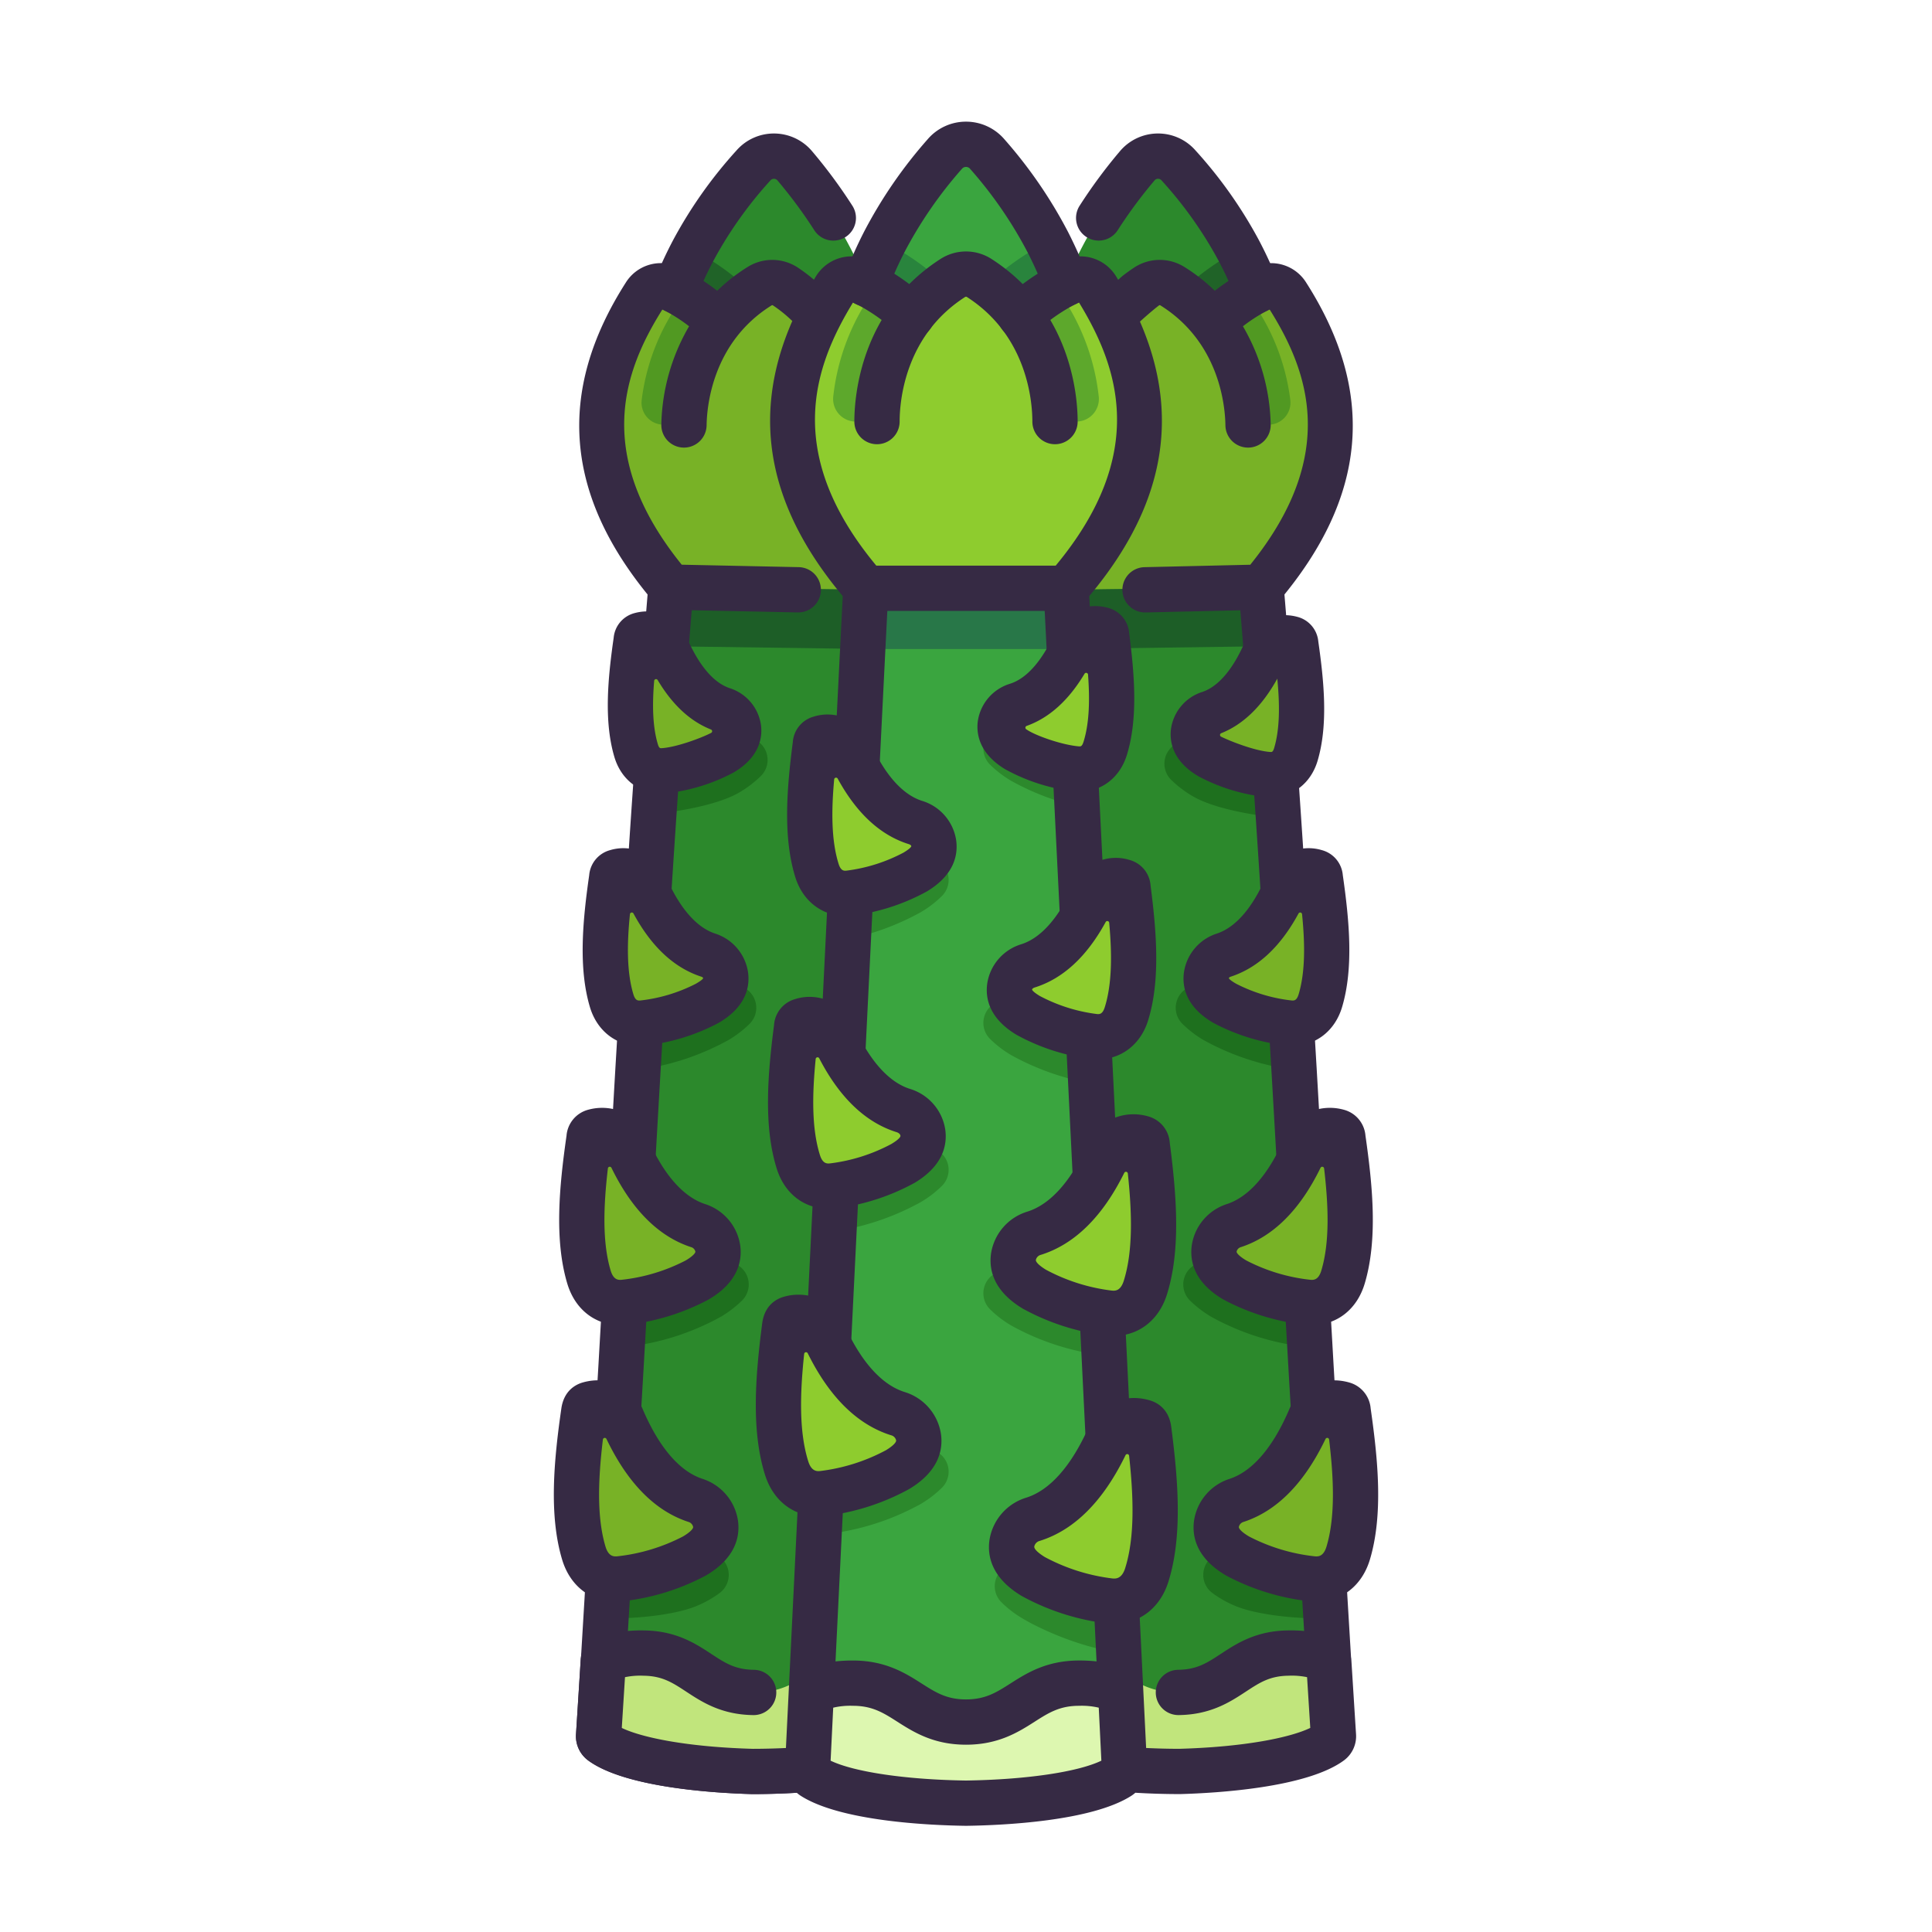
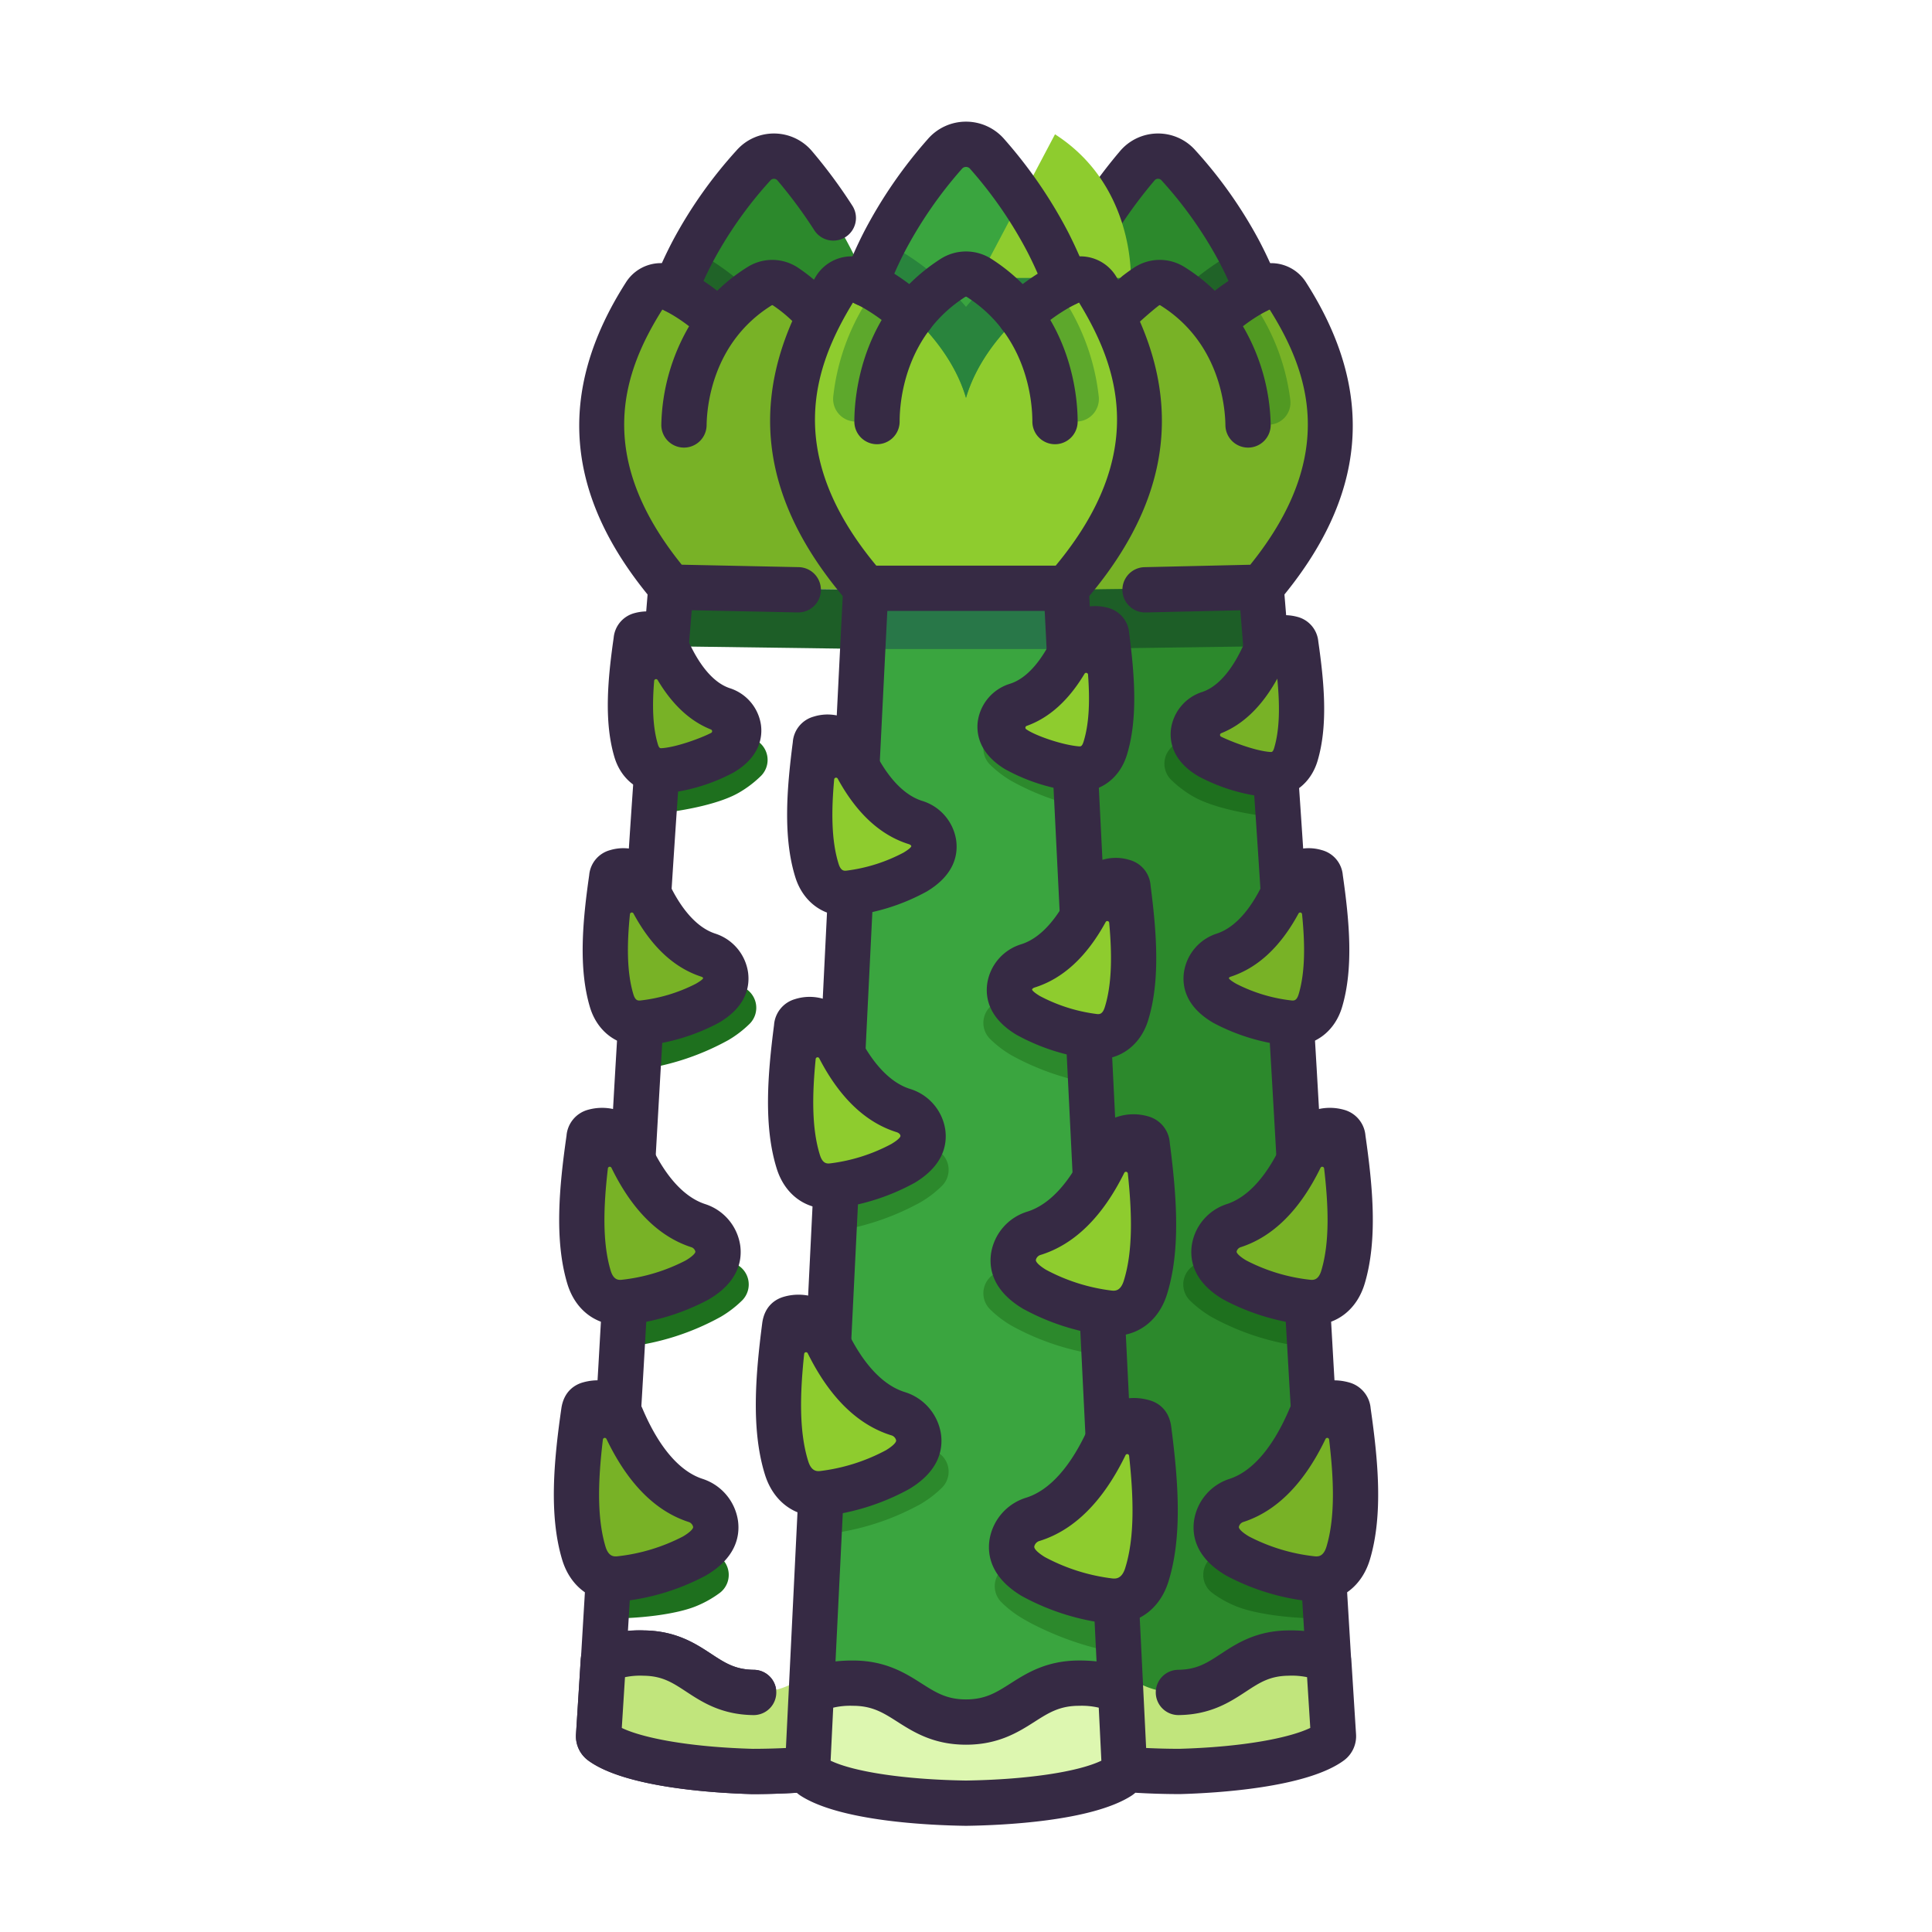
<svg xmlns="http://www.w3.org/2000/svg" id="LinealColor" viewBox="0 0 512 512">
  <path d="m230.8 118.432-52.484-.713.554-40.789a104.463 104.463 0 0 1 4.867-10.579 112.966 112.966 0 0 1 15.937-22.505 7.215 7.215 0 0 1 10.993.15 113.288 113.288 0 0 1 15.31 22.929 104.435 104.435 0 0 1 4.579 10.707v.058z" fill="#2c892c" />
  <path d="m353.46 461-81.89 1.11a.752.752 0 0 1 0-.15c.27-7.1.51-14.05.76-20.86 4.1-114.85 5.25-190.22 9.35-269.11q.39-7.74.84-15.69c-8.1-37.78 59.4-39.91 51.68-.7.44 5.29.87 10.5 1.27 15.66.72 9.1 1.4 18.16 2.05 27.24q.435 6.075.86 12.18c1.35 19.59 2.58 39.39 3.8 60.1v.01c.26 4.2.5 8.44.76 12.72 1.21 20.93 2.44 42.86 3.79 66.44q.345 5.955.69 12.06c1.17 20.07 4.65 77.17 4.69 77.82q.645 10.29 1.33 21.02c0 .05.02.1.02.15z" fill="#2c892c" />
  <path d="m281.2 118.432 52.484-.713-.554-40.789a104.463 104.463 0 0 0 -4.867-10.579 112.966 112.966 0 0 0 -15.937-22.505 7.215 7.215 0 0 0 -10.993.15 113.288 113.288 0 0 0 -15.31 22.929 104.435 104.435 0 0 0 -4.579 10.707v.058z" fill="#2c892c" />
  <path d="m282.516 156.3 51.686-.7c28.172-33.184 18.377-59.5 6.874-77.509a5 5 0 0 0 -6.22-1.922 39.869 39.869 0 0 0 -4.158 2.151 52.891 52.891 0 0 0 -9.321 7.109c-6.164 5.8-11.457 13.352-13.685 21.388-2.446-7.972-7.942-15.377-14.262-21.008a52.934 52.934 0 0 0 -9.51-6.854 40.055 40.055 0 0 0 -4.216-2.037 5 5 0 0 0 -6.165 2.09c-11.01 18.31-20.086 44.885 8.977 77.292z" fill="#78b226" />
  <path d="m333.133 76.93a104.463 104.463 0 0 0 -4.867-10.579c-1.171.571-2.35 1.211-3.519 1.908a63.848 63.848 0 0 0 -11.375 8.657 67.356 67.356 0 0 0 -6 6.412 67.012 67.012 0 0 0 -5.862-5.969c-.182.226-7.663 8.237-8.051 8.474 6.307 5.628 11.79 13.021 14.231 20.981 2.229-8.036 7.521-15.587 13.686-21.388a52.947 52.947 0 0 1 9.321-7.11c.821-.478 1.633-.927 2.436-1.328z" fill="#206328" />
  <path d="m330.7 78.317a57.558 57.558 0 0 1 11.24 27.645 5.834 5.834 0 0 1 -5.718 6.581 5.817 5.817 0 0 1 -5.862-5.013 46.058 46.058 0 0 0 -8.981-22.1 52.891 52.891 0 0 1 9.321-7.113z" fill="#519922" />
  <path d="m281.677 171.991 53.789-.731q-.6-7.734-1.264-15.663l-51.686.7q-.447 7.955-.839 15.694z" fill="#1d5e27" />
  <path d="m272.278 442.432a2 2 0 0 1 1.294-1.792 22.337 22.337 0 0 1 9.447-1.767c13.427-.183 15.887 9.823 29.311 9.642s15.611-10.253 29.038-10.435a22.331 22.331 0 0 1 9.492 1.51 2 2 0 0 1 1.341 1.756c.385 6.062.773 12.332 1.177 18.62a2 2 0 0 1 -.805 1.742c-6.474 4.76-23.305 7.28-39.959 7.744-16.66-.012-33.553-2.073-40.154-6.656a2 2 0 0 1 -.852-1.72c.233-6.296.451-12.576.67-18.644z" fill="#c1e57c" />
  <path d="m199.394 475.452h-.168c-9.76-.272-33.52-1.684-43.346-8.908a7.967 7.967 0 0 1 -3.237-6.963c.241-3.763.477-7.521.711-11.233l.548-8.709a6 6 0 0 1 4.129-5.324c.475-.155.91-.308 1.329-.455a27.856 27.856 0 0 1 11.362-1.777c8.463.114 13.6 3.489 17.732 6.2 3.683 2.419 6.343 4.166 11.306 4.235a6 6 0 0 1 -.08 12h-.08c-8.461-.117-13.6-3.491-17.729-6.2-3.683-2.418-6.345-4.166-11.309-4.234a19.772 19.772 0 0 0 -4.936.388l-.293 4.632c-.183 2.916-.368 5.861-.556 8.816 5.287 2.548 17.286 5.045 34.7 5.537 4.505-.006 8.9-.163 13.061-.469a6 6 0 1 1 .877 11.969c-4.475.327-9.191.5-14.015.5z" fill="#362a44" />
-   <path d="m342.94 283.51a67.782 67.782 0 0 1 -24.01-7.9 29.074 29.074 0 0 1 -5.65-4.35 6 6 0 0 1 2.16-9.79 5.894 5.894 0 0 1 6.32 1.29 16.945 16.945 0 0 0 3.34 2.56c3.24 1.94 10.45 4.45 17.08 5.46v.01c.26 4.2.5 8.44.76 12.72z" fill="#1e701e" />
  <path d="m337.52 204.5q.435 6.075.86 12.18c-8.27-.88-17.45-2.76-22.45-5.76a29.074 29.074 0 0 1 -5.65-4.35 5.989 5.989 0 0 1 2.16-9.78 5.873 5.873 0 0 1 6.32 1.28 16.945 16.945 0 0 0 3.34 2.56c2.97 1.78 9.29 3.1 15.42 3.87z" fill="#1e701e" />
  <path d="m315.28 344.58a29.074 29.074 0 0 0 5.65 4.35 67.062 67.062 0 0 0 25.23 8.02c.33.02.65.04.98.05-.14-2.37-.27-4.72-.41-7.05-.1-1.69-.19-3.36-.29-5.03a56.347 56.347 0 0 1 -19.34-6.28 16.945 16.945 0 0 1 -3.34-2.56 5.873 5.873 0 0 0 -6.32-1.28 5.989 5.989 0 0 0 -2.16 9.78z" fill="#1e701e" />
  <path d="m321.22 422.11a28.539 28.539 0 0 0 6.22 3.51c5.33 2.22 15.51 3.43 23.98 3.26-.05-.88-.11-1.76-.16-2.64q-.285-4.53-.55-8.99c-6.93.14-14.99-1.18-18.64-2.7a16.314 16.314 0 0 1 -3.67-2.06 5.867 5.867 0 0 0 -6.44-.36 5.98 5.98 0 0 0 -.74 9.98z" fill="#1e701e" />
  <path d="m333.135 82.932a6 6 0 0 1 -5.582-3.8 98.674 98.674 0 0 0 -4.587-9.972 106.569 106.569 0 0 0 -15.15-21.36 1.22 1.22 0 0 0 -.932-.422 1.191 1.191 0 0 0 -.925.442 124.223 124.223 0 0 0 -9.674 13.061 6 6 0 1 1 -10.14-6.414 134.827 134.827 0 0 1 10.569-14.3 13.2 13.2 0 0 1 10.016-4.79h.171a13.177 13.177 0 0 1 9.952 4.526 118.742 118.742 0 0 1 16.718 23.647 110.767 110.767 0 0 1 5.142 11.174 6 6 0 0 1 -5.578 8.208z" fill="#362a44" />
  <path d="m296.328 90.1c2.688 7.324 2.891 15.267 1.932 22.959l32.483-.441c-.1-7.21-2.617-25.93-20.083-36.8a6.278 6.278 0 0 0 -6.778.092 40.723 40.723 0 0 0 -10.556 10.048 9.173 9.173 0 0 1 3.002 4.142z" fill="#78b226" />
-   <path d="m158.54 461 81.89 1.11a.752.752 0 0 0 0-.15c-.27-7.1-.51-14.05-.76-20.86-4.1-114.85-5.25-190.22-9.35-269.11q-.39-7.74-.84-15.69c8.1-37.78-59.4-39.91-51.68-.7-.44 5.29-.87 10.5-1.27 15.66-.72 9.1-1.4 18.16-2.05 27.24q-.435 6.075-.86 12.18c-1.35 19.59-2.58 39.39-3.8 60.1v.01c-.26 4.2-.5 8.44-.76 12.72-1.21 20.93-2.44 42.86-3.79 66.44q-.345 5.955-.69 12.06c-1.17 20.07-4.65 77.17-4.69 77.82q-.645 10.29-1.33 21.02c0 .05-.02.1-.02.15z" fill="#2c892c" />
  <path d="m229.484 156.3-51.686-.7c-28.172-33.184-18.377-59.5-6.874-77.509a5 5 0 0 1 6.22-1.922 39.869 39.869 0 0 1 4.158 2.151 52.891 52.891 0 0 1 9.321 7.109c6.164 5.8 11.457 13.352 13.685 21.388 2.446-7.972 7.942-15.377 14.262-21.008a52.934 52.934 0 0 1 9.51-6.854 40.055 40.055 0 0 1 4.216-2.037 5 5 0 0 1 6.165 2.09c11.01 18.31 20.086 44.885-8.977 77.292z" fill="#78b226" />
  <path d="m210.76 77.11a66.809 66.809 0 0 0 -6.132 6.218 67.626 67.626 0 0 0 -6-6.412 63.848 63.848 0 0 0 -11.375-8.657c-1.169-.7-2.348-1.337-3.519-1.908a104.463 104.463 0 0 0 -4.867 10.579v.058c.8.4 1.615.85 2.436 1.329a52.891 52.891 0 0 1 9.321 7.109c6.164 5.8 11.457 13.352 13.685 21.388 2.446-7.972 7.942-15.377 14.262-21.008 3.055-2.744-4.114-12.016-7.811-8.696z" fill="#206328" />
-   <path d="m181.3 78.317a57.558 57.558 0 0 0 -11.24 27.645 5.834 5.834 0 0 0 5.718 6.581 5.817 5.817 0 0 0 5.862-5.013 46.058 46.058 0 0 1 8.981-22.1 52.891 52.891 0 0 0 -9.321-7.113z" fill="#519922" />
  <path d="m230.323 171.991-53.789-.731q.6-7.734 1.264-15.663l51.686.7q.447 7.955.839 15.694z" fill="#1d5e27" />
  <path d="m239.722 442.432a2 2 0 0 0 -1.294-1.792 22.337 22.337 0 0 0 -9.447-1.767c-13.427-.183-15.887 9.823-29.311 9.642s-15.611-10.253-29.038-10.435a22.331 22.331 0 0 0 -9.492 1.51 2 2 0 0 0 -1.341 1.756c-.385 6.062-.773 12.332-1.177 18.62a2 2 0 0 0 .8 1.742c6.474 4.76 23.305 7.28 39.959 7.744 16.66-.012 33.553-2.073 40.154-6.656a2 2 0 0 0 .852-1.72c-.228-6.296-.446-12.576-.665-18.644z" fill="#c1e57c" />
  <path d="m169.06 283.51a67.782 67.782 0 0 0 24.01-7.9 29.074 29.074 0 0 0 5.65-4.35 6 6 0 0 0 -2.16-9.79 5.894 5.894 0 0 0 -6.32 1.29 16.945 16.945 0 0 1 -3.34 2.56c-3.24 1.94-10.45 4.45-17.08 5.46v.01c-.26 4.2-.5 8.44-.76 12.72z" fill="#1e701e" />
  <path d="m174.48 203.5q-.435 6.075-.86 12.18c8.27-.88 17.45-2.76 22.45-5.76a29.074 29.074 0 0 0 5.65-4.35 5.989 5.989 0 0 0 -2.16-9.78 5.873 5.873 0 0 0 -6.32 1.28 16.945 16.945 0 0 1 -3.34 2.56c-2.97 1.78-9.29 3.1-15.42 3.87z" fill="#1e701e" />
  <path d="m228.08 78.952a52.934 52.934 0 0 0 -9.51 6.854 46.059 46.059 0 0 1 8.377 22.339 5.815 5.815 0 0 0 5.724 5.17 5.832 5.832 0 0 0 5.894-6.423 57.548 57.548 0 0 0 -10.485-27.94z" fill="#519922" />
  <path d="m283.92 78.952a52.934 52.934 0 0 1 9.51 6.854 46.059 46.059 0 0 0 -8.377 22.339 5.815 5.815 0 0 1 -5.724 5.17 5.832 5.832 0 0 1 -5.894-6.423 57.548 57.548 0 0 1 10.485-27.94z" fill="#519922" />
  <path d="m283.36 117h-53.9v-41.89a107.206 107.206 0 0 1 4.85-10.93 115.981 115.981 0 0 1 16.05-23.33 7.41 7.41 0 0 1 11.29 0 116.4 116.4 0 0 1 16.04 23.33 107.206 107.206 0 0 1 4.85 10.93v.06z" fill="#3aa53f" />
  <path d="m298.05 469.75h-84.1c0-.05.01-.1.01-.15q.555-11.025 1.08-21.6 1.035-20.88 1.92-40.15.285-6.075.55-12.02c.64-13.92 1.23-27.26 1.79-40.12q.375-8.49.73-16.71.345-7.92.68-15.62l.52-12.22c.99-22.46 1.93-43.63 2.94-64.18q.3-6.255.61-12.43c1.07-21.11 2.23-41.71 3.6-62.55q.51-7.95 1.08-16.1c-8.47-40.15 60.87-38.9 53.08 0q.57 8.16 1.08 16.1c.64 9.78 1.24 19.5 1.81 29.25q.36 6.27.7 12.57c1.09 19.89 2.07 40.03 3.02 61.06q.285 6.105.56 12.32c.95 21.41 1.9 43.85 2.96 67.96q.255 5.985.53 12.12c.93 21.08 1.95 43.46 3.11 67.55q.33 6.6.66 13.36c.01.14.01.29.02.43q.51 10.275 1.05 20.98c0 .05.01.1.01.15z" fill="#3aa53f" />
  <path d="m282.54 155.9h-53.08c-29.39-33.68-19.7-60.84-8.14-79.49a5.139 5.139 0 0 1 6.36-2.06 41.033 41.033 0 0 1 4.3 2.15 54.366 54.366 0 0 1 9.67 7.17c6.41 5.87 11.95 13.55 14.35 21.77 2.4-8.22 7.94-15.9 14.35-21.77a54.366 54.366 0 0 1 9.67-7.17 41.033 41.033 0 0 1 4.3-2.15 5.139 5.139 0 0 1 6.36 2.06c11.56 18.65 21.25 45.81-8.14 79.49z" fill="#8ecc2e" />
  <path d="m277.69 64.18c-1.21.57-2.42 1.21-3.63 1.91a65.724 65.724 0 0 0 -11.85 8.76 68.736 68.736 0 0 0 -6.21 6.47 69.455 69.455 0 0 0 -6.25-6.5 65.592 65.592 0 0 0 -11.8-8.73c-1.21-.7-2.43-1.34-3.64-1.91a107.206 107.206 0 0 0 -4.85 10.93v.06c.83.4 1.67.85 2.52 1.33a54.366 54.366 0 0 1 9.67 7.17c6.41 5.87 11.95 13.55 14.35 21.77 2.4-8.22 7.94-15.9 14.35-21.77a54.366 54.366 0 0 1 9.67-7.17c.85-.48 1.69-.93 2.52-1.33v-.06a107.206 107.206 0 0 0 -4.85-10.93z" fill="#29843d" />
-   <path d="m259.48 73.656a6.446 6.446 0 0 0 -6.96 0c-17.783 11.405-20.108 30.661-20.108 38.066h47.176c0-7.405-2.325-26.661-20.108-38.066z" fill="#8ecc2e" />
+   <path d="m259.48 73.656a6.446 6.446 0 0 0 -6.96 0h47.176c0-7.405-2.325-26.661-20.108-38.066z" fill="#8ecc2e" />
  <path d="m231.98 76.5a59.094 59.094 0 0 0 -11.155 28.543 5.989 5.989 0 0 0 5.962 6.677 5.972 5.972 0 0 0 5.949-5.229 47.31 47.31 0 0 1 8.914-22.821 54.366 54.366 0 0 0 -9.67-7.17z" fill="#5da82c" />
  <path d="m280.02 76.5a54.366 54.366 0 0 0 -9.67 7.17 47.31 47.31 0 0 1 8.914 22.821 5.972 5.972 0 0 0 5.949 5.229 5.989 5.989 0 0 0 5.962-6.677 59.094 59.094 0 0 0 -11.155-28.543z" fill="#5da82c" />
  <path d="m283.62 172h-55.24q.51-7.95 1.08-16.1h53.08q.57 8.16 1.08 16.1z" fill="#287748" />
  <g fill="#2c892c">
    <path d="m247.533 384.411a5.881 5.881 0 0 0 -6.323 1.286 16.506 16.506 0 0 1 -3.34 2.559 55.8 55.8 0 0 1 -20.03 6.35c-.11.01-.22.01-.33.01q-.27 5.94-.55 12.02h.02c.61 0 1.22-.02 1.83-.07a67.062 67.062 0 0 0 25.23-8.02 28.688 28.688 0 0 0 5.653-4.354 5.99 5.99 0 0 0 -2.16-9.781z" />
    <path d="m221.23 314.16a57.492 57.492 0 0 0 16.64-5.89 16.655 16.655 0 0 0 3.34-2.56 5.88 5.88 0 0 1 6.32-1.29 5.986 5.986 0 0 1 2.16 9.78 28.415 28.415 0 0 1 -5.65 4.36 67.9 67.9 0 0 1 -23.33 7.82z" />
-     <path d="m249.69 237.38a28.4 28.4 0 0 1 -5.65 4.35 67.951 67.951 0 0 1 -19.87 7.25q.3-6.255.61-12.43a55.852 55.852 0 0 0 13.09-5.11 15.951 15.951 0 0 0 3.34-2.56 5.876 5.876 0 0 1 6.32-1.28 5.985 5.985 0 0 1 2.16 9.78z" />
    <path d="m293.2 359.28h-.01a67.062 67.062 0 0 1 -25.23-8.02 28.4 28.4 0 0 1 -5.65-4.35 5.985 5.985 0 0 1 2.16-9.78 5.876 5.876 0 0 1 6.32 1.28 15.951 15.951 0 0 0 3.34 2.56 57.018 57.018 0 0 0 18.54 6.19q.255 5.985.53 12.12z" />
    <path d="m296.99 437.885c-8.92-.73-20.45-5.641-26.02-8.98a28.415 28.415 0 0 1 -5.65-4.36 5.987 5.987 0 0 1 2.16-9.781 5.859 5.859 0 0 1 6.32 1.291 16.691 16.691 0 0 0 3.34 2.56c3.58 2.139 12.04 4.759 19.17 5.48q.33 6.6.66 13.359c.01.146.01.29.02.431z" />
    <path d="m289.71 287.2a67.991 67.991 0 0 1 -21.75-7.59 28.772 28.772 0 0 1 -5.65-4.35 5.994 5.994 0 0 1 2.16-9.79 5.9 5.9 0 0 1 6.32 1.29 16.655 16.655 0 0 0 3.34 2.56 56.765 56.765 0 0 0 15.02 5.56q.285 6.105.56 12.32z" />
    <path d="m286.13 213.82a67.411 67.411 0 0 1 -18.17-6.9 28.772 28.772 0 0 1 -5.65-4.35 5.984 5.984 0 0 1 2.16-9.78 5.876 5.876 0 0 1 6.32 1.28 16.655 16.655 0 0 0 3.34 2.56 53.775 53.775 0 0 0 11.3 4.62q.36 6.27.7 12.57z" />
  </g>
  <path d="m296.975 448.19c-3.31-1.13-4.91-2.14-11.01-2.14-13.789 0-16.175 10.308-29.961 10.31s-16.173-10.31-29.962-10.31c-6.1 0-7.7 1.01-11.01 2.14-.333 6.66-.667 13.584-1.017 20.529a2 2 0 0 0 .827 1.731c6.7 4.809 24.035 7.167 41.162 7.411 17.126-.244 34.464-2.6 41.161-7.411a2 2 0 0 0 .828-1.731c-.351-6.945-.684-13.869-1.018-20.529z" fill="#ddf7b0" />
  <path d="m196.72 344.58a29.074 29.074 0 0 1 -5.65 4.35 67.062 67.062 0 0 1 -25.23 8.02c-.33.02-.65.04-.98.05.14-2.37.27-4.72.41-7.05.1-1.69.19-3.36.29-5.03a56.347 56.347 0 0 0 19.34-6.28 16.945 16.945 0 0 0 3.34-2.56 5.873 5.873 0 0 1 6.32-1.28 5.989 5.989 0 0 1 2.16 9.78z" fill="#1e701e" />
  <path d="m190.78 422.11a28.539 28.539 0 0 1 -6.22 3.51c-5.33 2.22-15.51 3.43-23.98 3.26.05-.88.11-1.76.16-2.64q.285-4.53.55-8.99c6.93.14 14.99-1.18 18.64-2.7a16.314 16.314 0 0 0 3.67-2.06 5.867 5.867 0 0 1 6.44-.36 5.98 5.98 0 0 1 .74 9.98z" fill="#1e701e" />
  <path d="m178.865 82.932a6 6 0 0 1 -5.578-8.208 111.022 111.022 0 0 1 5.148-11.187 118.778 118.778 0 0 1 16.723-23.644 13.167 13.167 0 0 1 9.941-4.514h.171a13.2 13.2 0 0 1 10.017 4.791 134.844 134.844 0 0 1 10.568 14.3 6 6 0 1 1 -10.14 6.414 124.239 124.239 0 0 0 -9.673-13.06 1.216 1.216 0 0 0 -1.848-.034 106.684 106.684 0 0 0 -15.154 21.361 98.929 98.929 0 0 0 -4.593 9.985 6 6 0 0 1 -5.582 3.796z" fill="#362a44" />
  <path d="m212.4 112.333c-.661-8.207 1.713-16.1 3.277-24.066a7.109 7.109 0 0 1 1.892-3.75 40.786 40.786 0 0 0 -9.446-8.606 6.278 6.278 0 0 0 -6.778-.092c-17.466 10.87-19.985 29.59-20.083 36.8l31.23.424c-.042-.232-.078-.465-.092-.71z" fill="#78b226" />
  <path d="m282.541 81.111a6 6 0 0 1 -5.609-3.87 102.448 102.448 0 0 0 -4.583-10.327 110.64 110.64 0 0 0 -15.269-22.177 1.378 1.378 0 0 0 -1.079-.5 1.356 1.356 0 0 0 -1.064.49 111.35 111.35 0 0 0 -15.287 22.188 102.551 102.551 0 0 0 -4.582 10.326 6 6 0 1 1 -11.216-4.263 115.117 115.117 0 0 1 5.118-11.533 122.4 122.4 0 0 1 16.823-24.487 13.367 13.367 0 0 1 10.2-4.718h.007a13.4 13.4 0 0 1 10.219 4.721 122.992 122.992 0 0 1 16.809 24.483 115.014 115.014 0 0 1 5.119 11.534 6 6 0 0 1 -5.607 8.133z" fill="#362a44" />
  <path d="m279.588 117.723a6 6 0 0 1 -6-6c0-5.136-1.251-22.694-17.347-33.016a.447.447 0 0 0 -.482 0c-16.1 10.322-17.347 27.88-17.347 33.016a6 6 0 0 1 -12 0c0-6.675 1.65-29.509 22.868-43.118a12.483 12.483 0 0 1 13.44 0c21.218 13.609 22.868 36.443 22.868 43.118a6 6 0 0 1 -6 6z" fill="#362a44" />
  <path d="m359.365 459.581c-.246-3.837-.486-7.667-.724-11.448l-.536-8.5c-.011-.175-.046-.344-.072-.515-.684-11.376-3.578-59.533-4.623-77.451q-.345-6.109-.69-12.064-.834-14.573-1.615-28.353c-.746-13.131-1.464-25.783-2.176-38.108l-.335-5.621q-.209-3.532-.421-7.03c0-.022 0-.045 0-.067-1.37-23.272-2.579-42.388-3.8-60.16q-.42-6.115-.861-12.2c-.657-9.192-1.348-18.372-2.052-27.275-.4-5.171-.832-10.392-1.272-15.694a6 6 0 1 0 -11.959.994c.438 5.279.868 10.476 1.267 15.635.7 8.884 1.392 18.034 2.047 27.2q.433 6.066.86 12.163c1.219 17.714 2.424 36.772 3.791 59.971v.1q.218 3.517.423 7.071l.335 5.625c.712 12.3 1.43 24.952 2.175 38.079q.784 13.8 1.615 28.363.347 5.95.691 12.061c.884 15.177 3.093 51.993 4.167 69.861a40.281 40.281 0 0 0 -4.311-.139c-8.463.114-13.6 3.489-17.732 6.2-3.683 2.419-6.344 4.166-11.306 4.235a6 6 0 0 0 .08 12h.084c8.461-.117 13.6-3.491 17.728-6.2 3.683-2.418 6.345-4.166 11.31-4.234a19.929 19.929 0 0 1 4.936.388s.656 10.423.848 13.447c-5.291 2.55-17.29 5.046-34.7 5.538-3 0-5.937-.081-8.8-.218-4.554-92.808-14.886-303.155-15.208-307.752a6 6 0 0 0 -11.97.836c.293 4.187 9.624 194.061 14.037 283.966a41.511 41.511 0 0 0 -4.627-.234c-8.645 0-13.947 3.38-18.208 6.1-3.694 2.353-6.611 4.212-11.752 4.213s-8.062-1.86-11.755-4.214c-4.261-2.715-9.563-6.095-18.208-6.095a41.5 41.5 0 0 0 -4.627.234c3.859-78.653 13.73-279.663 14.03-283.966a6 6 0 0 0 -11.97-.836c-.344 4.923-12.239 247.363-15.2 307.752-2.863.137-5.8.214-8.8.218-17.415-.492-29.414-2.989-34.7-5.537.188-2.955.849-13.448.849-13.448a19.772 19.772 0 0 1 4.936-.388c4.964.068 7.626 1.816 11.309 4.234 4.129 2.711 9.268 6.085 17.729 6.2h.084a6 6 0 0 0 .08-12c-4.963-.069-7.623-1.816-11.306-4.235-4.13-2.712-9.269-6.087-17.732-6.2a40.351 40.351 0 0 0 -4.319.142c1.074-17.867 3.283-54.689 4.167-69.874q.346-6.1.691-12.056.834-14.585 1.615-28.372c.745-13.121 1.464-25.766 2.174-38.048l.336-5.642q.209-3.553.423-7.071c0-.03 0-.061 0-.093 1.373-23.284 2.578-42.341 3.793-59.976q.418-6.1.858-12.162c.678-9.454 1.348-18.35 2.049-27.206.4-5.148.827-10.346 1.266-15.624a6 6 0 1 0 -11.959-1q-.661 7.951-1.271 15.683c-.7 8.876-1.375 17.8-2.054 27.285q-.436 6.084-.86 12.2c-1.22 17.691-2.429 36.807-3.8 60.161v.064q-.214 3.5-.421 7.033l-.336 5.638c-.711 12.3-1.429 24.952-2.174 38.078q-.785 13.808-1.616 28.362-.345 5.958-.69 12.057c-1.048 17.98-3.956 66.362-4.629 77.559-.019.14-.05.276-.059.418l-.548 8.709c-.234 3.712-.47 7.47-.711 11.233a7.967 7.967 0 0 0 3.237 6.963c9.826 7.224 33.586 8.636 43.346 8.908h.168c4.017 0 7.949-.127 11.739-.356a8.944 8.944 0 0 0 1.067.811c10.568 6.767 34.092 7.817 43.715 7.953h.172c9.623-.136 33.147-1.186 43.715-7.953a8.853 8.853 0 0 0 1.066-.811c3.791.229 7.723.353 11.738.356h.168c9.76-.272 33.52-1.684 43.347-8.908a7.97 7.97 0 0 0 3.234-6.963zm-103.365 12.279c-15.95-.233-29.629-2.266-35.88-5.261.158-3.225.393-8 .689-14.045a19.777 19.777 0 0 1 5.229-.5c5.146 0 8.063 1.859 11.758 4.215 4.26 2.714 9.561 6.093 18.2 6.094s13.942-3.38 18.2-6.094c3.694-2.356 6.612-4.215 11.758-4.215a19.772 19.772 0 0 1 5.229.5c.243 4.945.464 9.454.66 13.453l.03.592c-6.24 3.001-19.919 5.028-35.873 5.261z" fill="#362a44" />
  <path d="m274.135 341.655a55.586 55.586 0 0 0 20.029 6.345c4.65.379 7.985-2.334 9.378-6.786 3.224-10.3 2.375-23.233.515-37.57a2 2 0 0 0 -1.379-2.013c-3.343-.99-7.263.231-8.748 3.6-2.754 6.248-8.948 18.174-19.89 21.589a7.762 7.762 0 0 0 -5.462 6.216c-.496 3.503 1.663 6.283 5.557 8.619z" fill="#8ecc2e" />
  <path d="m273.839 417.8a56.867 56.867 0 0 0 20.486 6.49c4.755.388 8.166-2.387 9.592-6.941 3.3-10.535 2.429-23.762.526-38.426a2.046 2.046 0 0 0 -1.41-2.059c-3.419-1.012-7.428.106-8.948 3.553-2.817 6.39-9.151 18.719-20.342 22.212a7.938 7.938 0 0 0 -5.587 6.357c-.507 3.58 1.701 6.423 5.683 8.814z" fill="#8ecc2e" />
  <path d="m295.215 430.326q-.681 0-1.378-.056a62.39 62.39 0 0 1 -23.085-7.327c-8.1-4.86-9.113-10.731-8.536-14.8a13.984 13.984 0 0 1 9.739-11.242c6.3-1.966 12.056-8.5 16.64-18.9 2.635-5.979 9.424-8.879 16.142-6.886 1.842.545 5.031 2.185 5.655 7.035 1.839 14.174 3.022 28.947-.748 41-2.193 6.991-7.651 11.176-14.429 11.176zm4.013-44.524a.5.5 0 0 0 -.952-.159c-5.941 12.217-13.583 19.853-22.746 22.712a1.979 1.979 0 0 0 -1.433 1.471c-.141.991 2.332 2.529 2.829 2.828a50.837 50.837 0 0 0 17.887 5.655c.792.062 2.454.2 3.378-2.753 2.591-8.278 2.209-18.946 1.037-29.756z" fill="#362a44" />
  <path d="m295.036 354.037q-.671 0-1.359-.056a61.188 61.188 0 0 1 -22.629-7.18c-7.983-4.79-8.98-10.586-8.41-14.606a13.807 13.807 0 0 1 9.614-11.1c6.166-1.924 11.764-8.246 16.187-18.282 2.592-5.878 9.448-8.86 15.944-6.934a7.8 7.8 0 0 1 5.617 6.975c1.8 13.887 2.959 28.349-.735 40.153-2.157 6.903-7.541 11.03-14.229 11.03zm3.852-43.056a.5.5 0 0 0 -.948-.159c-5.76 11.639-13.189 18.943-22.113 21.728a1.8 1.8 0 0 0 -1.308 1.329c-.1.686 1.395 1.847 2.7 2.631a49.543 49.543 0 0 0 17.43 5.51c.8.068 2.292.186 3.163-2.6 2.488-7.92 2.174-18.091 1.076-28.439z" fill="#362a44" />
  <path d="m272.486 269.1a49.2 49.2 0 0 0 17.722 5.615c4.115.335 7.066-2.065 8.3-6 2.852-9.114 2.1-20.558.455-33.243a1.77 1.77 0 0 0 -1.22-1.781c-2.957-.876-6.426.2-7.74 3.186-2.437 5.528-7.917 16.081-17.6 19.1a6.866 6.866 0 0 0 -4.833 5.5c-.439 3.093 1.472 5.553 4.916 7.623z" fill="#8ecc2e" />
  <path d="m269.5 198.725a44.206 44.206 0 0 0 15.92 5.044c3.7.3 6.347-1.855 7.455-5.394 2.563-8.187 1.888-18.467.409-29.863a1.59 1.59 0 0 0 -1.1-1.6c-2.657-.787-5.773.082-6.954 2.761-2.189 4.966-7.111 14.547-15.809 17.262a6.17 6.17 0 0 0 -4.342 4.94c-.39 2.783 1.321 4.993 4.421 6.85z" fill="#8ecc2e" />
  <path d="m290.934 280.742q-.6 0-1.214-.05a54.933 54.933 0 0 1 -20.321-6.45c-7.388-4.433-8.3-9.849-7.769-13.613a12.907 12.907 0 0 1 8.985-10.384c5.259-1.641 10.065-7.1 13.9-15.8a12.361 12.361 0 0 1 14.934-6.518 7.56 7.56 0 0 1 5.464 6.746c1.6 12.365 2.632 25.251-.677 35.823-1.984 6.332-7.13 10.245-13.302 10.246zm-17.414-18.469c.034.219.59.8 2.053 1.678a43.847 43.847 0 0 0 15.122 4.779c.62.053 1.478.123 2.085-1.816 1.959-6.259 1.914-14.178 1.169-22.375a.5.5 0 0 0 -.941-.185c-5.008 9.183-11.325 15.008-18.818 17.346-.377.118-.703.37-.67.573z" fill="#362a44" />
  <path d="m286.079 209.8c-.378 0-.761-.016-1.146-.047a50.06 50.06 0 0 1 -18.52-5.879c-7.287-4.372-7.684-9.918-7.27-12.835a12.212 12.212 0 0 1 8.494-9.828c4.517-1.409 8.7-6.234 12.107-13.955 2.322-5.27 8.274-7.832 14.147-6.095a7.475 7.475 0 0 1 5.342 6.572c1.45 11.174 2.375 22.83-.631 32.438-1.863 5.945-6.702 9.629-12.523 9.629zm-14-17.425a.494.494 0 0 0 -.14.868c2.421 1.728 9.637 4.2 13.967 4.549.45.041.841.069 1.239-1.205 1.57-5.012 1.681-11.261 1.195-17.82a.5.5 0 0 0 -.931-.209c-4.217 7.05-9.353 11.683-15.327 13.813z" fill="#362a44" />
  <path d="m242.528 231.1a49.2 49.2 0 0 1 -17.722 5.615c-4.115.335-7.065-2.065-8.3-6-2.853-9.114-2.1-20.558-.456-33.243a1.771 1.771 0 0 1 1.22-1.781c2.958-.876 6.426.2 7.741 3.186 2.437 5.528 7.917 16.081 17.6 19.1a6.866 6.866 0 0 1 4.833 5.5c.439 3.093-1.471 5.553-4.916 7.623z" fill="#8ecc2e" />
  <path d="m224.079 242.742c-6.174 0-11.317-3.914-13.3-10.243-3.308-10.571-2.281-23.457-.678-35.807a7.561 7.561 0 0 1 5.465-6.761 12.365 12.365 0 0 1 14.935 6.518c3.831 8.693 8.636 14.155 13.9 15.8a12.911 12.911 0 0 1 8.987 10.385c.533 3.765-.383 9.181-7.77 13.612a54.939 54.939 0 0 1 -20.321 6.45c-.411.03-.818.046-1.218.046zm-2.073-36.385a.5.5 0 0 0 -.941.185c-.745 8.2-.789 16.117 1.169 22.374.607 1.938 1.467 1.868 2.083 1.815a43.874 43.874 0 0 0 15.124-4.779c1.455-.872 2.019-1.45 2.052-1.675.037-.25-.344-.474-.67-.576-7.493-2.339-13.806-8.163-18.817-17.344z" fill="#362a44" />
  <path d="m237.865 389.47a55.587 55.587 0 0 1 -20.029 6.345c-4.65.38-7.985-2.333-9.378-6.785-3.224-10.3-2.375-23.234-.515-37.571a2 2 0 0 1 1.379-2.013c3.343-.989 7.263.232 8.748 3.6 2.754 6.247 8.948 18.174 19.89 21.589a7.759 7.759 0 0 1 5.462 6.215c.496 3.504-1.663 6.284-5.557 8.62z" fill="#8ecc2e" />
  <path d="m216.961 401.852c-6.686 0-12.068-4.127-14.23-11.031-3.694-11.8-2.538-26.265-.738-40.134.629-4.828 3.8-6.454 5.629-7 6.495-1.922 13.348 1.059 15.939 6.936 4.423 10.035 10.021 16.357 16.186 18.281a13.806 13.806 0 0 1 9.615 11.1c.57 4.017-.426 9.813-8.41 14.6a61.169 61.169 0 0 1 -22.628 7.181q-.69.067-1.363.067zm-2.9-43.216a.5.5 0 0 0 -.948.16c-1.1 10.352-1.406 20.523 1.073 28.441.871 2.788 2.361 2.666 3.163 2.6a49.523 49.523 0 0 0 17.43-5.51c1.308-.784 2.8-1.943 2.7-2.63a1.8 1.8 0 0 0 -1.309-1.33c-8.921-2.787-16.349-10.091-22.11-21.731z" fill="#362a44" />
  <path d="m239.317 308.308a52.472 52.472 0 0 1 -18.9 5.989c-4.388.358-7.535-2.2-8.851-6.4-3.042-9.721-2.241-21.926-.485-35.457a1.888 1.888 0 0 1 1.3-1.9c3.154-.934 6.854.219 8.256 3.4 2.6 5.9 8.444 17.152 18.771 20.375a7.326 7.326 0 0 1 5.155 5.865c.466 3.3-1.572 5.92-5.246 8.128z" fill="#8ecc2e" />
  <path d="m219.584 320.331c-6.461 0-11.661-3.983-13.746-10.646-3.506-11.2-2.413-24.895-.71-38.022a7.69 7.69 0 0 1 5.546-6.88 12.79 12.79 0 0 1 15.451 6.734c4.136 9.378 9.347 15.28 15.067 17.065a13.372 13.372 0 0 1 9.309 10.753c.552 3.894-.406 9.5-8.1 14.118a58.133 58.133 0 0 1 -21.5 6.823q-.665.055-1.317.055zm-2.476-39.863a.5.5 0 0 0 -.945.172c-.923 9.3-1.1 18.359 1.127 25.461.742 2.37 1.927 2.272 2.636 2.215a46.294 46.294 0 0 0 16.3-5.153c2.1-1.259 2.355-1.886 2.4-2.061.036-.5-.479-.9-1.012-1.065-8.221-2.567-15.106-9.137-20.506-19.569z" fill="#362a44" />
  <path d="m346.136 74.863a10.936 10.936 0 0 0 -13.7-4.186 45.926 45.926 0 0 0 -4.793 2.476 55.71 55.71 0 0 0 -5.705 3.9 47.8 47.8 0 0 0 -8.106-6.332 12.315 12.315 0 0 0 -13.254.179c-1.1.724-2.169 1.5-3.19 2.3 0 0-.422.371-1.065.953-.182-.3-.352-.6-.539-.9a11.073 11.073 0 0 0 -13.812-4.425 47.3 47.3 0 0 0 -4.936 2.467 60.789 60.789 0 0 0 -10.752 7.963 6 6 0 1 0 8.135 8.822 48.651 48.651 0 0 1 8.581-6.373c1-.57 1.988-1.081 2.958-1.522 10.34 16.907 18.54 39.941-6.188 69.715h-47.54c-24.725-29.771-16.529-52.8-6.188-69.715.971.442 1.962.952 2.953 1.519a48.668 48.668 0 0 1 8.588 6.377 6 6 0 1 0 8.135-8.822 60.806 60.806 0 0 0 -10.757-7.966 47.379 47.379 0 0 0 -4.935-2.466 11.068 11.068 0 0 0 -13.805 4.422c-.181.291-.346.581-.522.872a46.49 46.49 0 0 0 -4.273-3.216 12.31 12.31 0 0 0 -13.257-.18 47.8 47.8 0 0 0 -8.105 6.331 55.928 55.928 0 0 0 -5.711-3.907 45.888 45.888 0 0 0 -4.788-2.472 10.931 10.931 0 0 0 -13.7 4.18c-18.631 29.166-16.224 56.847 7.357 84.623a6 6 0 0 0 4.449 2.117l33.685.7h.127a6 6 0 0 0 .123-12l-30.94-.645c-23.524-29.147-15.366-51.352-5.136-67.625.891.425 1.8.912 2.716 1.452a43.568 43.568 0 0 1 4.368 2.985 53.877 53.877 0 0 0 -7.356 26.073 6 6 0 0 0 5.917 6.081h.084a6 6 0 0 0 6-5.918c.068-4.98 1.514-21.992 17.254-31.788a.28.28 0 0 1 .3 0 35.757 35.757 0 0 1 5.153 4.164c-11.285 25.773-6.336 50.342 14.975 74.765a6 6 0 0 0 4.521 2.054h53.08a6 6 0 0 0 4.521-2.054c21.271-24.378 26.24-48.9 15.038-74.618 2.115-1.936 4.558-3.96 5.09-4.311a.278.278 0 0 1 .3 0c15.741 9.8 17.187 26.809 17.255 31.789a6 6 0 0 0 6 5.918h.084a6 6 0 0 0 5.917-6.081 53.87 53.87 0 0 0 -7.357-26.073 43.572 43.572 0 0 1 4.362-2.981c.92-.543 1.832-1.031 2.723-1.456 10.225 16.266 18.391 38.479-5.142 67.635l-27.949.64a6 6 0 0 0 .135 12h.14l30.686-.7a6 6 0 0 0 4.436-2.116c23.576-27.787 25.983-55.464 7.355-84.624z" fill="#362a44" />
  <path d="m183.986 412.382a55.393 55.393 0 0 1 -20.034 6.048c-4.636.315-7.92-2.431-9.248-6.885-3.071-10.3-2.051-23.17 0-37.424.1-.714.231-1.657 1.4-1.986 3.342-.94 7.232.2 8.666 3.578 2.658 6.259 8.663 18.348 19.514 21.9a7.729 7.729 0 0 1 5.356 6.263c.443 3.492-1.74 6.232-5.654 8.506z" fill="#78b226" />
  <path d="m163.223 424.456c-6.777 0-12.186-4.205-14.269-11.2-3.52-11.811-2.174-26.2-.193-39.991.69-4.811 3.878-6.394 5.718-6.91 6.635-1.87 13.292 1.078 15.809 7.009 4.309 10.145 9.792 16.556 15.858 18.539a13.779 13.779 0 0 1 9.442 11.207c.514 4.016-.559 9.785-8.585 14.454a60.952 60.952 0 0 1 -22.645 6.849c-.381.029-.758.043-1.135.043zm-2.5-43.115a.5.5 0 0 0 -.95.147c-1.233 10.3-1.68 20.425.681 28.344.824 2.768 2.3 2.663 3.092 2.612a49.292 49.292 0 0 0 17.422-5.249c1.41-.82 2.8-1.929 2.716-2.559a1.767 1.767 0 0 0 -1.271-1.323c-8.794-2.877-16.081-10.262-21.69-21.972z" fill="#362a44" />
  <path d="m191.333 199.567a43.035 43.035 0 0 1 -15.569 4.7c-3.6.245-6.155-1.89-7.187-5.351-2.387-8.006-1.594-18.007 0-29.084.08-.556.18-1.288 1.088-1.544 2.6-.73 5.62.157 6.735 2.781 2.065 4.864 6.732 14.259 15.165 17.018a6.006 6.006 0 0 1 4.163 4.868c.344 2.716-1.357 4.845-4.395 6.612z" fill="#78b226" />
  <path d="m187.415 265.893a47.9 47.9 0 0 1 -17.331 5.233c-4.01.273-6.852-2.1-8-5.956-2.657-8.912-1.775-20.045 0-32.376.089-.618.2-1.433 1.211-1.718a6.191 6.191 0 0 1 7.5 3.206c2.3 5.415 7.5 15.763 16.884 18.833a6.687 6.687 0 0 1 4.633 5.419c.378 3.022-1.512 5.392-4.897 7.359z" fill="#78b226" />
  <path d="m184.705 339.235a54.167 54.167 0 0 1 -19.587 5.914c-4.533.308-7.744-2.378-9.042-6.732-3-10.072-2.006-22.654 0-36.59.1-.7.226-1.621 1.369-1.942 3.268-.919 7.069.321 8.471 3.623 2.6 6.119 8.471 17.815 19.081 21.285a7.559 7.559 0 0 1 5.237 6.124c.432 3.416-1.707 6.095-5.529 8.318z" fill="#78b226" />
  <path d="m175.225 210.286c-5.818 0-10.624-3.705-12.4-9.656-2.809-9.425-1.753-20.781-.192-31.65a7.427 7.427 0 0 1 5.4-6.466c5.824-1.639 11.66.976 13.884 6.212 3.194 7.517 7.174 12.241 11.509 13.66a12.046 12.046 0 0 1 8.248 9.807c.369 2.886-.094 8.353-7.325 12.561a48.926 48.926 0 0 1 -18.18 5.5c-.316.021-.632.032-.944.032zm-.932-30.06a.5.5 0 0 0 -.933.2c-.511 6.167-.447 12.031.967 16.773.335 1.125.63 1.1 1.03 1.078 4.037-.273 10.583-2.742 13.107-4.054a.5.5 0 0 0 -.063-.905c-5.501-2.179-10.229-6.568-14.108-13.092z" fill="#362a44" />
  <path d="m169.49 277.146c-6.169 0-11.271-3.938-13.156-10.262-3.091-10.365-1.919-22.92-.193-34.943a7.52 7.52 0 0 1 5.526-6.641 12.2 12.2 0 0 1 14.642 6.637c3.6 8.47 8.171 13.823 13.226 15.475a12.729 12.729 0 0 1 8.72 10.36c.474 3.721-.5 9.047-7.823 13.308a53.683 53.683 0 0 1 -19.942 6.032c-.336.023-.67.034-1 .034zm-1.609-35.053a.5.5 0 0 0 -.942.179c-.78 7.758-.88 15.231.9 21.183.528 1.773 1.252 1.722 1.844 1.685a42.506 42.506 0 0 0 14.719-4.432c1.283-.746 1.9-1.228 1.926-1.492.016-.162-.261-.313-.518-.4-7.177-2.344-13.189-7.959-17.929-16.723z" fill="#362a44" />
  <path d="m164.4 351.173c-6.683 0-12.018-4.147-14.074-11.042-3.45-11.574-2.132-25.659-.193-39.157a7.748 7.748 0 0 1 5.683-6.866c6.432-1.8 13.144 1.225 15.619 7.056 4.156 9.786 9.49 15.985 15.423 17.927a13.6 13.6 0 0 1 9.323 11.065c.507 3.969-.549 9.665-8.459 14.265a59.745 59.745 0 0 1 -22.2 6.714q-.565.038-1.122.038zm-2.356-41.685a.5.5 0 0 0 -.949.152c-1.151 9.848-1.525 19.494.731 27.063.776 2.6 2.144 2.508 2.885 2.459a48.042 48.042 0 0 0 16.977-5.113c1.561-.907 2.65-1.9 2.59-2.37a1.593 1.593 0 0 0 -1.15-1.182c-8.561-2.797-15.642-9.862-21.084-21.009z" fill="#362a44" />
  <path d="m320.667 200.567a43.035 43.035 0 0 0 15.569 4.7c3.6.245 6.155-1.89 7.187-5.351 2.387-8.006 1.594-18.007 0-29.084-.08-.556-.18-1.288-1.088-1.544-2.6-.73-5.62.157-6.735 2.781-2.065 4.864-6.732 14.259-15.165 17.018a6.006 6.006 0 0 0 -4.163 4.868c-.344 2.716 1.357 4.845 4.395 6.612z" fill="#78b226" />
  <path d="m336.775 211.286q-.469 0-.947-.032a48.926 48.926 0 0 1 -18.179-5.5c-7.231-4.207-7.694-9.674-7.326-12.558a12.051 12.051 0 0 1 8.25-9.81c4.334-1.418 8.314-6.142 11.508-13.66 2.224-5.237 8.063-7.846 13.881-6.212a7.429 7.429 0 0 1 5.4 6.467c1.561 10.869 2.617 22.225-.192 31.651-1.77 5.948-6.578 9.653-12.395 9.654zm-13.134-16.981a.5.5 0 0 0 -.055.909c2.551 1.265 9.054 3.8 13.056 4.067.406.024.7.047 1.031-1.077 1.534-5.147 1.479-11.614.824-18.356-4.013 7.271-8.991 12.118-14.856 14.457z" fill="#362a44" />
  <path d="m324.585 265.893a47.9 47.9 0 0 0 17.331 5.233c4.01.273 6.852-2.1 8-5.956 2.657-8.912 1.775-20.045 0-32.376-.089-.618-.2-1.433-1.211-1.718a6.191 6.191 0 0 0 -7.5 3.206c-2.3 5.415-7.5 15.763-16.884 18.833a6.687 6.687 0 0 0 -4.633 5.419c-.378 3.022 1.512 5.392 4.897 7.359z" fill="#78b226" />
  <path d="m328.014 412.382a55.393 55.393 0 0 0 20.034 6.048c4.636.315 7.92-2.431 9.248-6.885 3.071-10.3 2.051-23.17 0-37.424-.1-.714-.231-1.657-1.4-1.986-3.342-.94-7.232.2-8.666 3.578-2.658 6.259-8.663 18.348-19.514 21.9a7.729 7.729 0 0 0 -5.356 6.263c-.443 3.492 1.745 6.232 5.654 8.506z" fill="#78b226" />
  <path d="m327.3 339.235a54.167 54.167 0 0 0 19.587 5.914c4.533.308 7.744-2.378 9.042-6.732 3-10.072 2.006-22.654 0-36.59-.1-.7-.226-1.621-1.369-1.942-3.268-.919-7.069.321-8.471 3.623-2.6 6.119-8.471 17.815-19.081 21.285a7.559 7.559 0 0 0 -5.237 6.124c-.437 3.416 1.702 6.095 5.529 8.318z" fill="#78b226" />
  <path d="m342.51 277.146q-.5 0-1-.034a53.683 53.683 0 0 1 -19.942-6.032c-7.326-4.261-8.3-9.587-7.824-13.306a12.731 12.731 0 0 1 8.722-10.362c5.054-1.652 9.628-7 13.225-15.476a12.2 12.2 0 0 1 14.643-6.635 7.511 7.511 0 0 1 5.523 6.629c1.728 12.034 2.9 24.589-.191 34.955-1.885 6.323-6.987 10.261-13.156 10.261zm-16.835-17.933c.024.263.64.746 1.927 1.494a42.506 42.506 0 0 0 14.719 4.432c.59.036 1.315.088 1.844-1.684 1.775-5.954 1.675-13.428.895-21.184a.5.5 0 0 0 -.942-.179c-4.74 8.764-10.752 14.379-17.924 16.725-.258.083-.534.24-.519.396z" fill="#362a44" />
  <path d="m348.778 424.456q-.562 0-1.136-.039a60.952 60.952 0 0 1 -22.642-6.849c-8.026-4.669-9.1-10.438-8.584-14.456a13.774 13.774 0 0 1 9.441-11.2c6.066-1.984 11.549-8.4 15.858-18.54 2.517-5.93 9.164-8.879 15.813-7.008a7.787 7.787 0 0 1 5.712 6.9c1.983 13.8 3.329 28.193-.191 40-2.086 6.986-7.496 11.191-14.271 11.192zm3.449-42.968a.5.5 0 0 0 -.95-.147c-5.621 11.722-12.9 19.1-21.692 21.972a1.765 1.765 0 0 0 -1.269 1.321c-.081.632 1.305 1.741 2.715 2.561a49.292 49.292 0 0 0 17.422 5.249c.792.061 2.268.156 3.092-2.612 2.362-7.92 1.915-18.051.682-28.344z" fill="#362a44" />
  <path d="m347.6 351.173q-.557 0-1.125-.038a59.745 59.745 0 0 1 -22.2-6.714c-7.91-4.6-8.966-10.3-8.459-14.265a13.6 13.6 0 0 1 9.323-11.066c5.933-1.941 11.267-8.14 15.424-17.928 2.474-5.828 9.19-8.858 15.618-7.054a7.745 7.745 0 0 1 5.682 6.863c1.94 13.5 3.258 27.586-.192 39.16-2.053 6.895-7.389 11.042-14.071 11.042zm3.3-41.534a.5.5 0 0 0 -.949-.152c-5.442 11.148-12.523 18.208-21.084 21.008a1.6 1.6 0 0 0 -1.15 1.183c-.06.466 1.029 1.463 2.59 2.37a48.03 48.03 0 0 0 16.975 5.113c.736.054 2.109.146 2.886-2.459 2.263-7.571 1.887-17.22.737-27.063z" fill="#362a44" />
</svg>